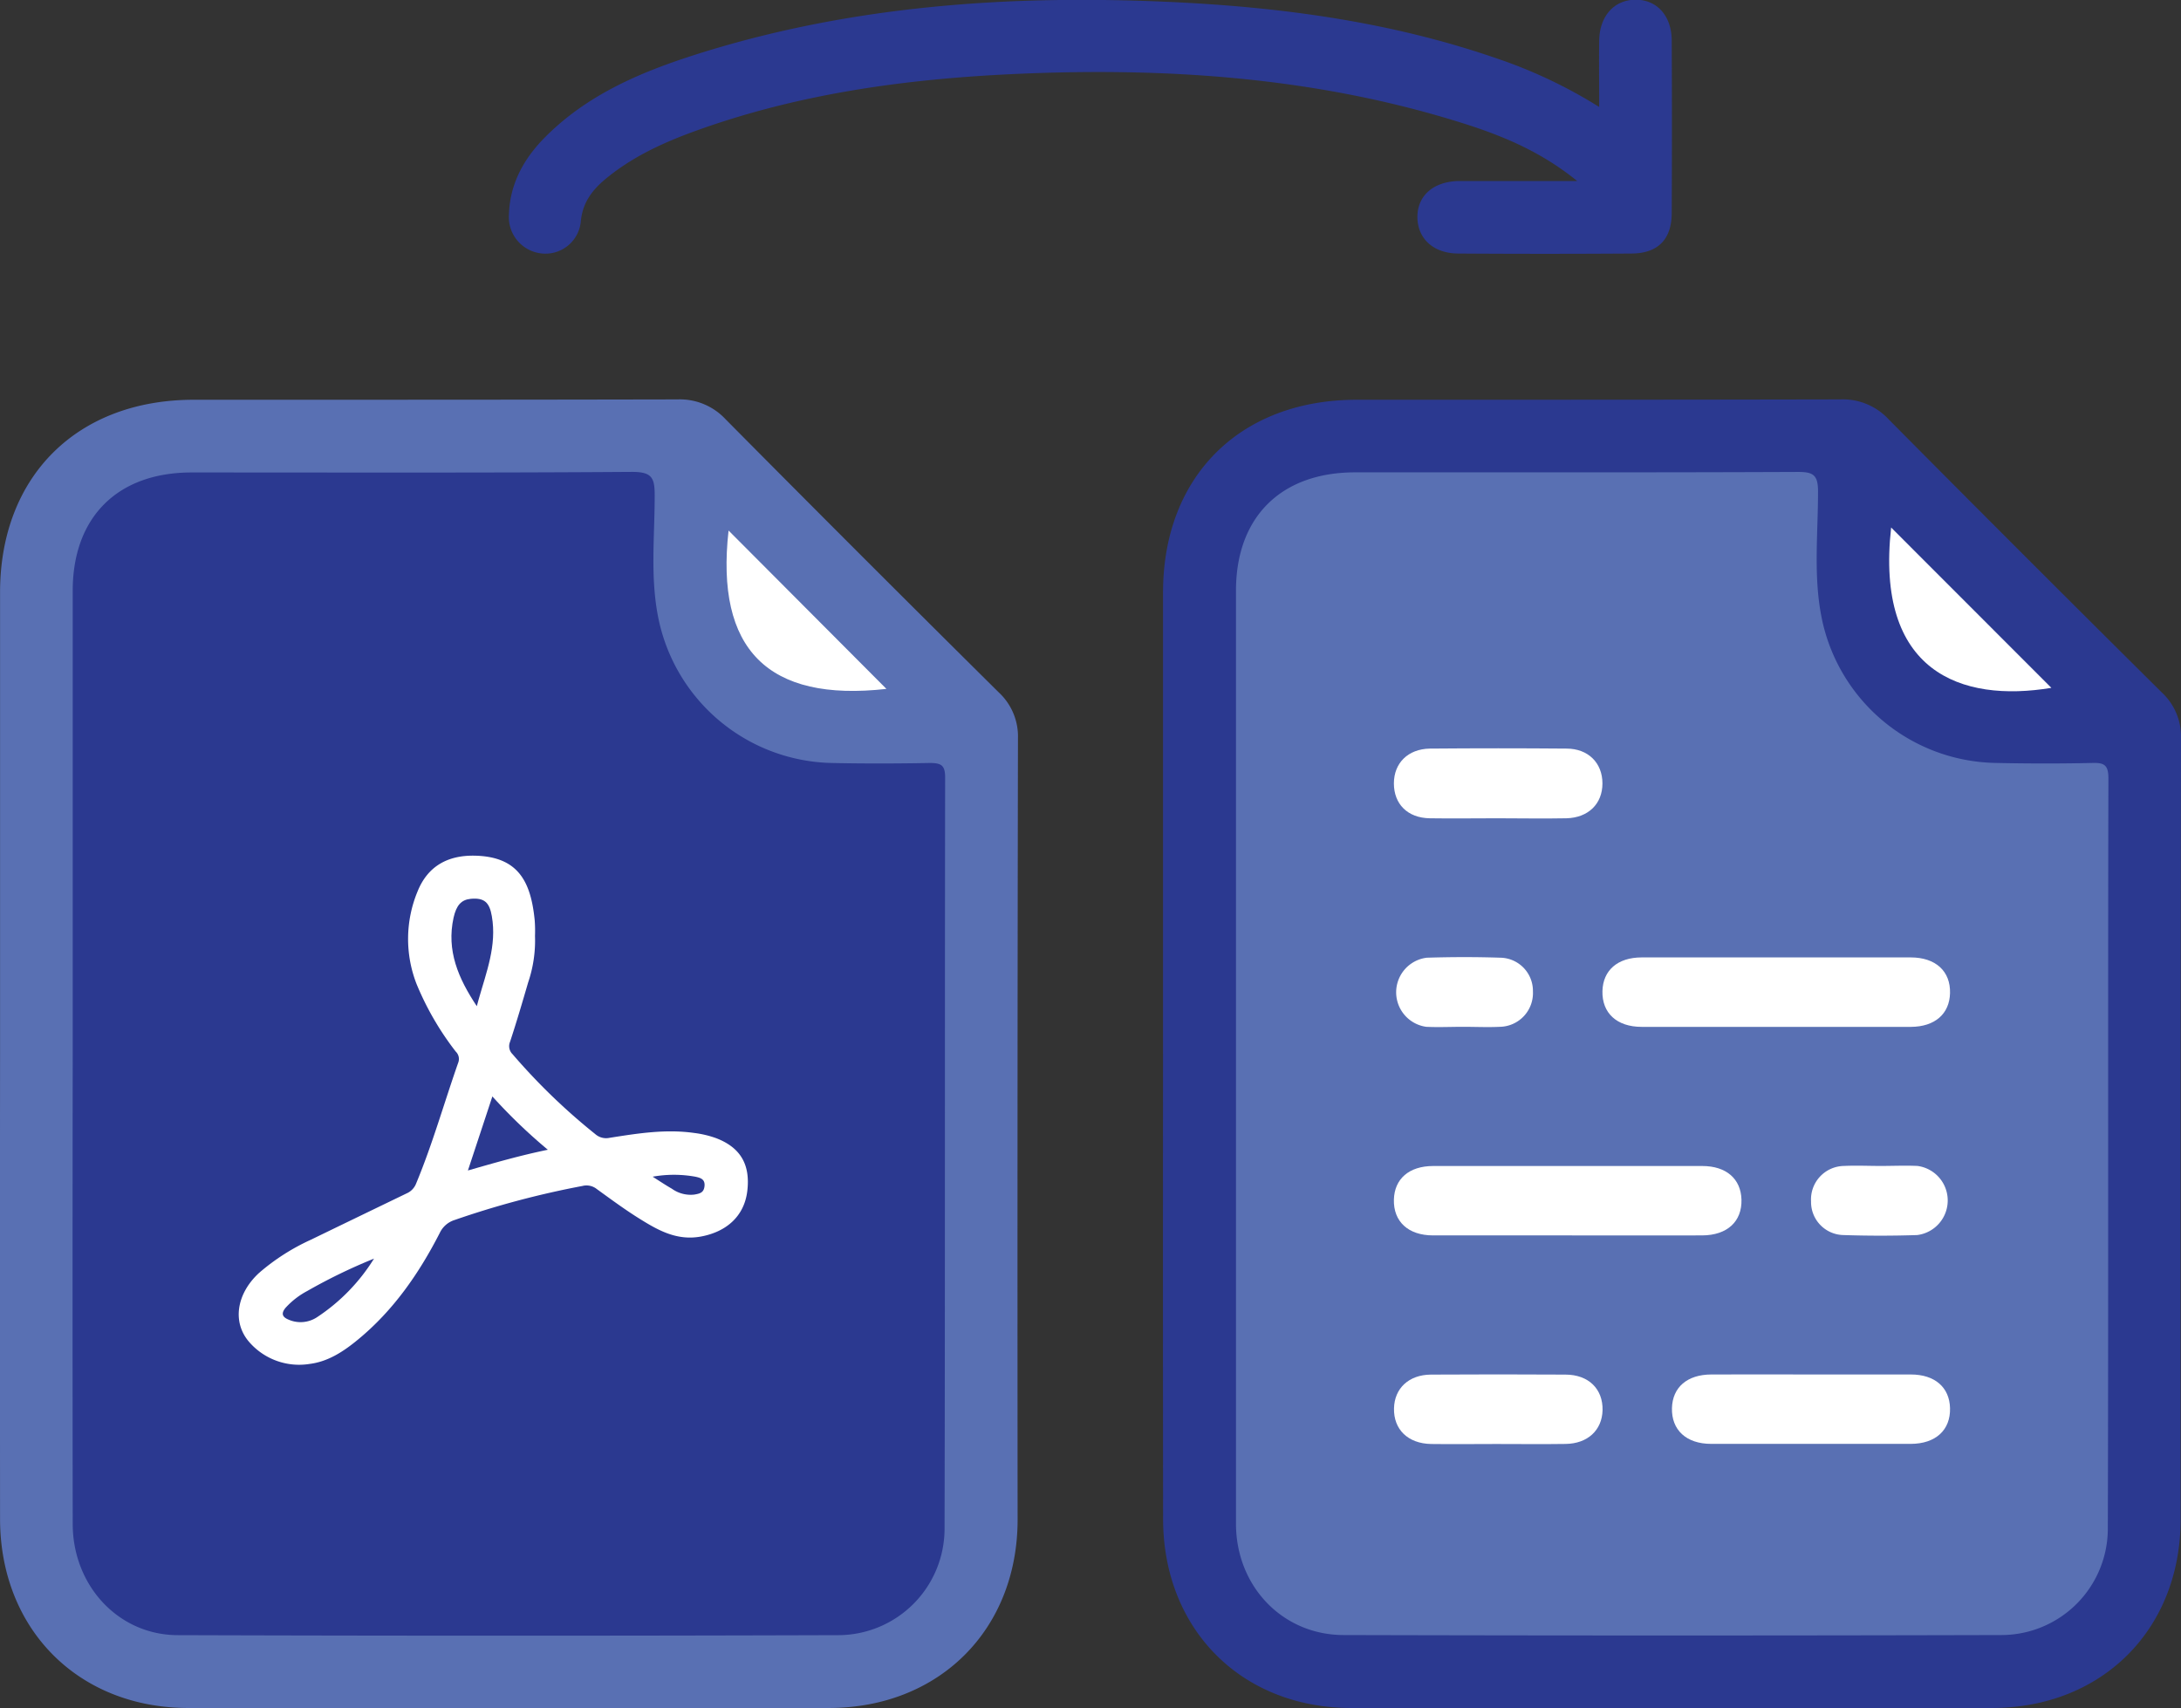
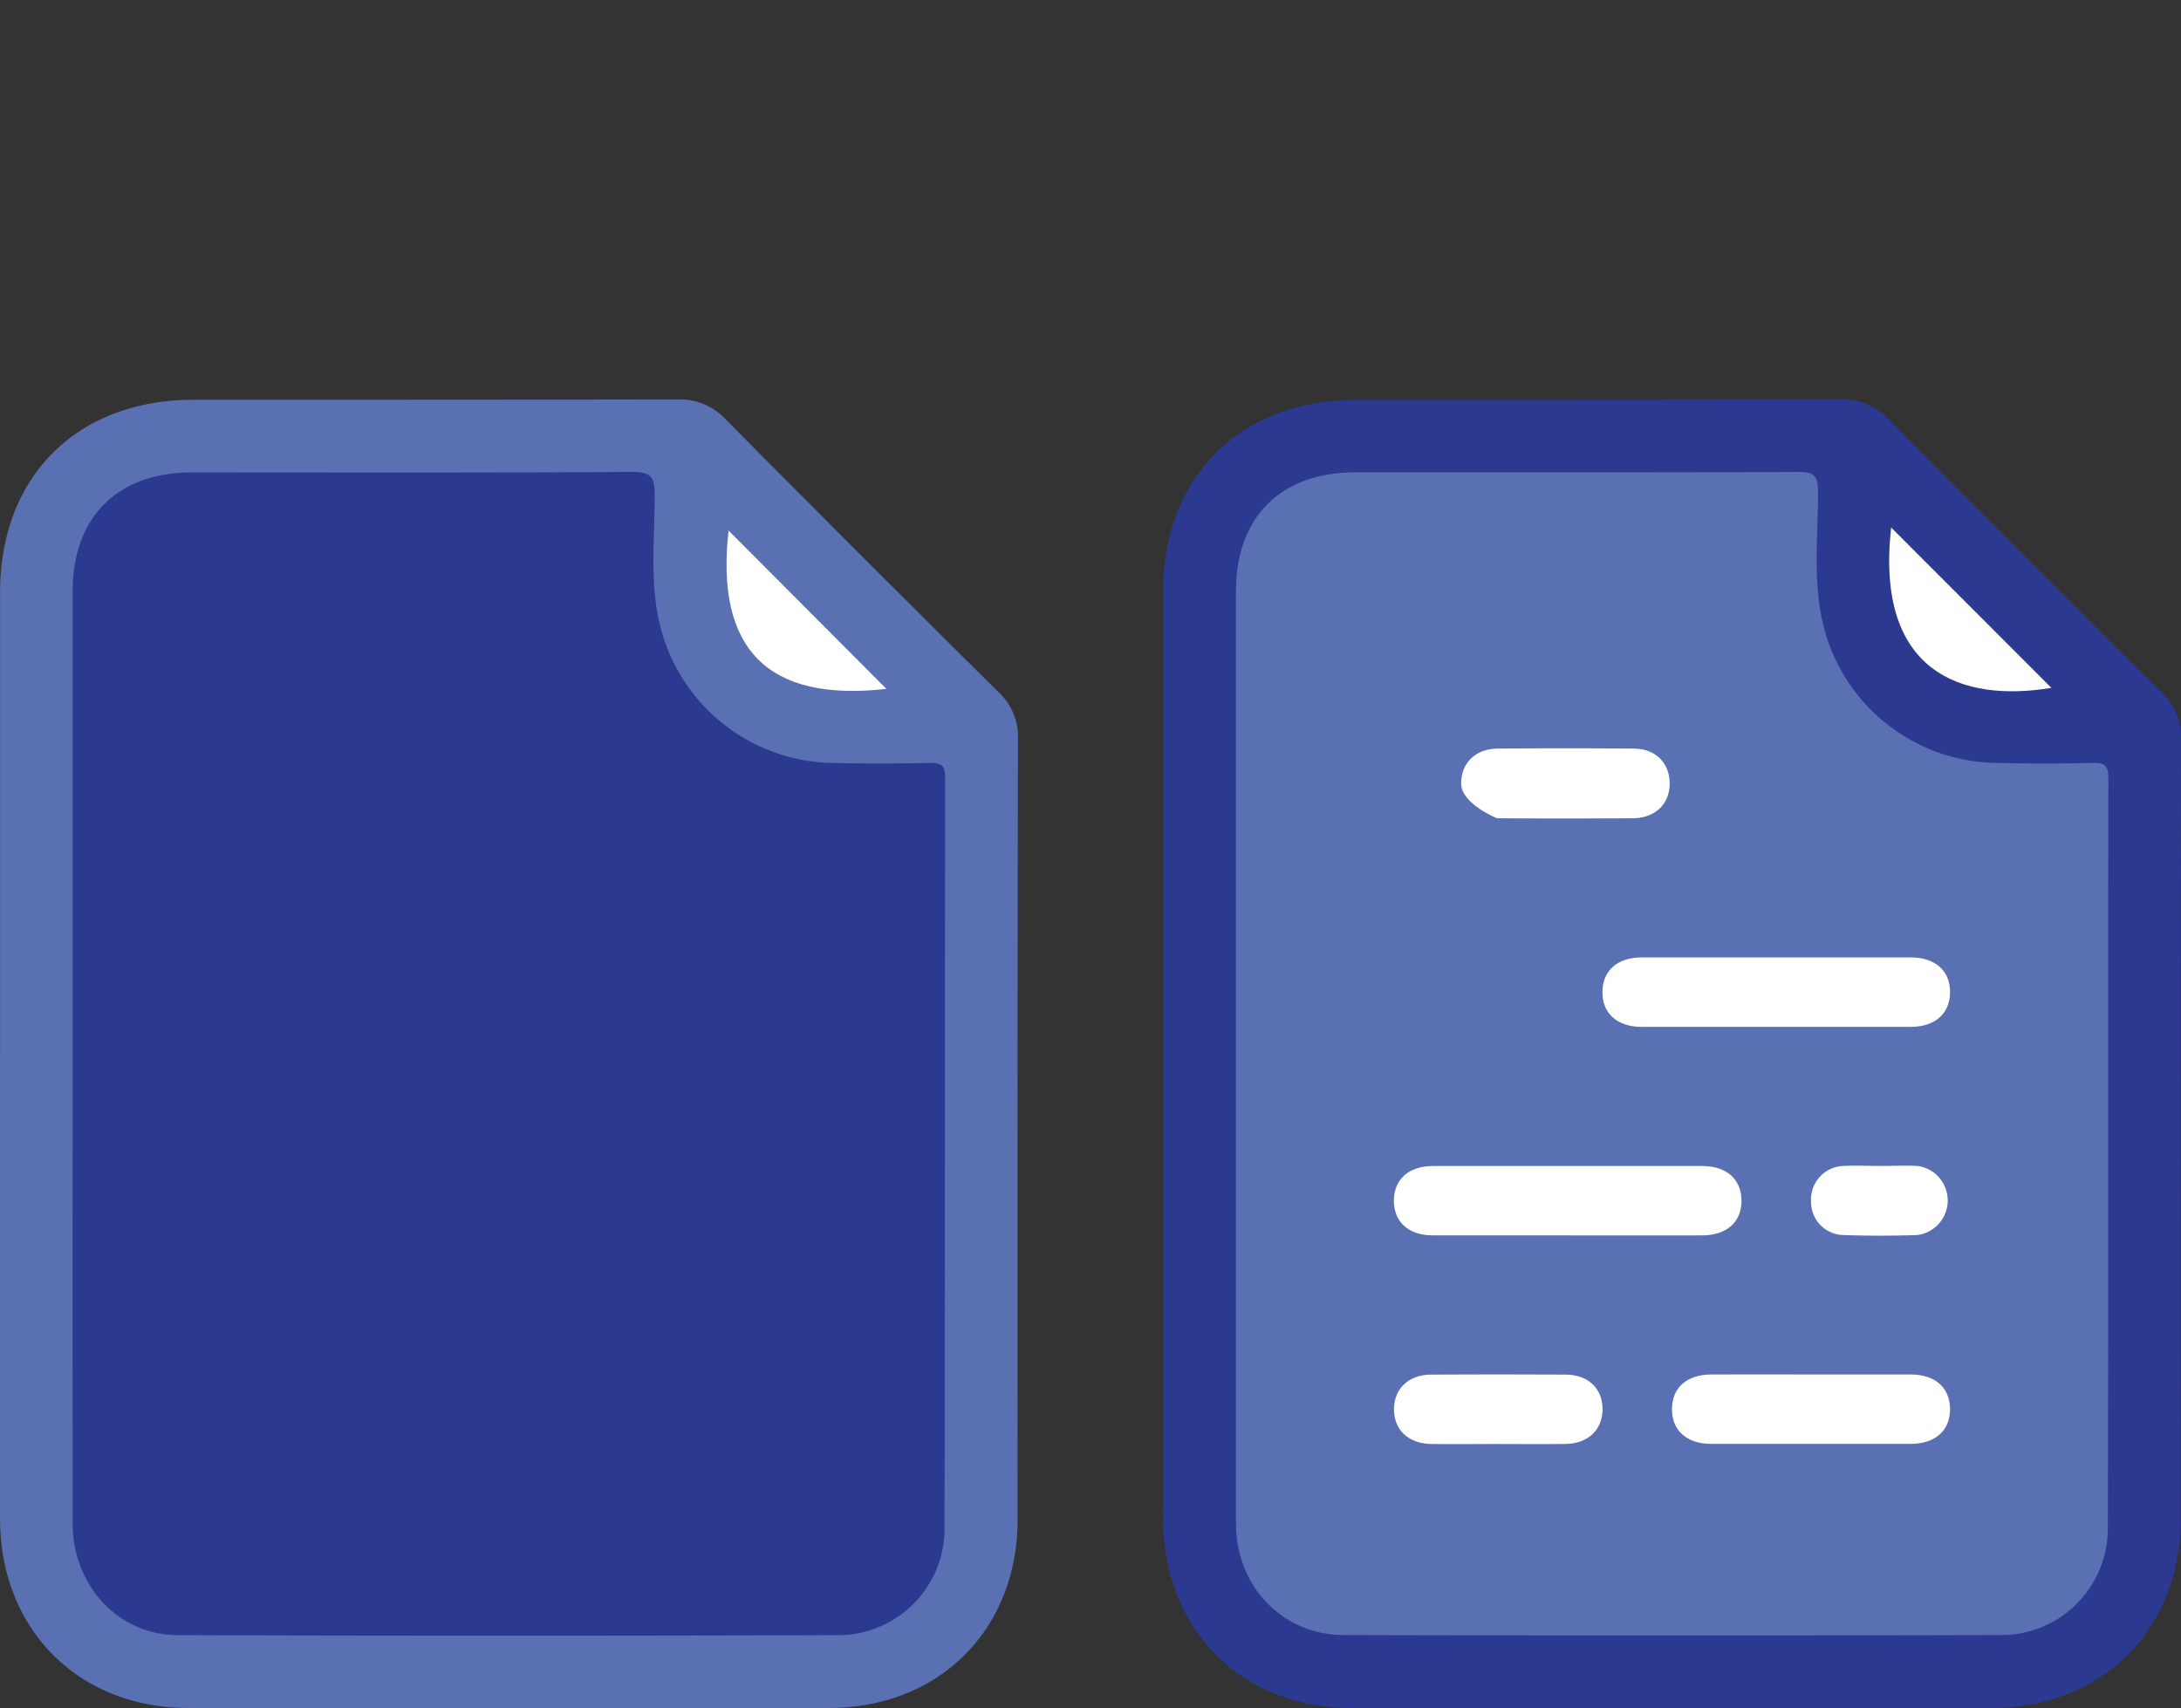
<svg xmlns="http://www.w3.org/2000/svg" id="Layer_1" data-name="Layer 1" viewBox="0 0 375.54 294.15">
  <rect x="0" y="0" width="375.54" height="294.15" fill="#333333" stroke="none" />
  <defs>
    <style>.cls-1{fill:#5970b3;}.cls-2{fill:#2b3990;}.cls-3{fill:#fff;}</style>
  </defs>
  <path class="cls-1" d="M28.38,236.42q0-39.69,0-79.38c0-20,13.26-33.19,33.35-33.19,27.76,0,55.53,0,83.29-.06a10.75,10.75,0,0,1,8.29,3.42q23.4,23.61,47,47a10.35,10.35,0,0,1,3.34,7.93q-.12,67.26-.06,134.53c0,19-13.54,32.45-32.51,32.46q-55.14,0-110.28,0c-18.93,0-32.4-13.55-32.42-32.55Q28.35,276.51,28.38,236.42Z" transform="translate(-28.37 -55.01)" />
  <path class="cls-2" d="M228.63,236.42q0-39.69,0-79.38c0-20,13.26-33.19,33.35-33.19,27.77,0,55.53,0,83.29-.06a10.72,10.72,0,0,1,8.29,3.42q23.42,23.61,47,47a10.35,10.35,0,0,1,3.35,7.93q-.12,67.26-.07,134.53c0,18.95-13.54,32.45-32.51,32.46q-55.12,0-110.27,0c-18.94,0-32.4-13.55-32.42-32.55Q228.6,276.51,228.63,236.42Z" transform="translate(-28.37 -55.01)" />
-   <path class="cls-2" d="M303.73,73.43c0-4.26-.05-7.87,0-11.47.08-4.23,2.62-7,6.29-7s6.17,2.78,6.2,7q.07,14.86,0,29.71c0,4.59-2.41,7-7,7q-14.85.1-29.7,0c-4.28,0-7-2.5-7.09-6.15-.07-3.8,2.76-6.31,7.28-6.34,6.45,0,12.89,0,20.23,0-6.56-5.32-13.4-8-20.42-10.18-25.19-7.82-51.08-9.46-77.23-8.21-18.52.89-36.77,3.45-54.31,9.82-5.5,2-10.82,4.45-15.38,8.25-2.24,1.87-3.88,4-4.21,7.16a6.12,6.12,0,0,1-6.72,5.64A6.29,6.29,0,0,1,116,92c.15-5.37,2.6-9.74,6.3-13.44,7.29-7.31,16.5-11.19,26.1-14.23,26.41-8.35,53.58-10.23,81.05-9,19.29.86,38.33,3.4,56.7,9.76A83.56,83.56,0,0,1,303.73,73.43Z" transform="translate(-28.37 -55.01)" />
  <path class="cls-2" d="M40.89,236.51q0-39.87,0-79.76c0-12.69,7.72-20.38,20.46-20.38,25.28,0,50.56.08,75.84-.1,3.44,0,3.92,1,3.91,4.11,0,6.89-.76,13.81.55,20.66a31.15,31.15,0,0,0,30,25.36c5.61.12,11.21.1,16.81,0,2,0,2.66.39,2.65,2.54-.07,43.13,0,86.27-.1,129.41a18.34,18.34,0,0,1-18.22,18.24q-56.88.18-113.76,0c-10.28,0-18.12-8.54-18.14-19.13Q40.84,277,40.89,236.51Z" transform="translate(-28.37 -55.01)" />
  <path class="cls-1" d="M388.78,186.39c-5.6.13-11.21.12-16.81,0a31.14,31.14,0,0,1-30-25.33c-1.36-7.1-.55-14.3-.56-21.44,0-2.83-.83-3.35-3.48-3.34-25.41.11-50.82.06-76.23.07-12.75,0-20.5,7.69-20.51,20.35q0,39.67,0,79.36,0,40.66,0,81.32c0,10.78,8,19.16,18.5,19.19q56.68.15,113.37,0a18.34,18.34,0,0,0,18.25-18.21c.12-43.13,0-86.27.1-129.4C391.39,186.89,390.8,186.34,388.78,186.39Z" transform="translate(-28.37 -55.01)" />
  <path class="cls-3" d="M354,145.85l27.59,27.61C366,176.05,351.23,170.69,354,145.85Z" transform="translate(-28.37 -55.01)" />
  <path class="cls-3" d="M181,173.64q-30.62,3.45-27.18-27.27C162.84,155.43,172,164.62,181,173.64Z" transform="translate(-28.37 -55.01)" />
-   <path class="cls-3" d="M120.49,216.19a22.39,22.39,0,0,1-1.18,8c-1,3.43-2,6.84-3.12,10.23a1.93,1.93,0,0,0,.44,2.13,106.29,106.29,0,0,0,14.23,13.75,2.82,2.82,0,0,0,2.45.65c4.82-.76,9.66-1.54,14.59-.84a17.3,17.3,0,0,1,3.79.9c4.2,1.61,5.91,4.57,5.35,9.13-.53,4.31-3.59,7-8,7.81-4.05.73-7.21-1-10.35-2.95-2.61-1.61-5.08-3.44-7.57-5.24a2.84,2.84,0,0,0-2.48-.52,154.46,154.46,0,0,0-22,5.86,4.22,4.22,0,0,0-2.55,2.23c-3.59,7-8,13.37-14.13,18.4-2.43,2-5.08,3.75-8.26,4.15a11.39,11.39,0,0,1-10.34-3.68c-3.06-3.41-2.3-8.39,1.63-12a37,37,0,0,1,8.86-5.68q8.25-4,16.53-8a3.07,3.07,0,0,0,1.66-1.75c2.83-6.81,4.82-13.91,7.26-20.85a1.76,1.76,0,0,0-.46-1.83,50,50,0,0,1-6.73-11.6,21.35,21.35,0,0,1,.17-16c1.74-4.3,5.16-6.22,9.82-6.13,7.53.15,9.68,4.48,10.34,11.14A24.09,24.09,0,0,1,120.49,216.19Z" transform="translate(-28.37 -55.01)" />
-   <path class="cls-2" d="M110.47,228.28c-3.19-4.79-5.25-9.58-4-15.25.48-2.12,1.32-3.08,2.95-3.24,2.37-.22,3.24.64,3.64,3,.88,5.06-.95,9.64-2.27,14.32Z" transform="translate(-28.37 -55.01)" />
-   <path class="cls-2" d="M122.7,253c-4.84,1-9.12,2.24-13.76,3.57,1.44-4.36,2.78-8.4,4.21-12.75A93.87,93.87,0,0,0,122.7,253Z" transform="translate(-28.37 -55.01)" />
  <path class="cls-2" d="M92.77,271.75A32.73,32.73,0,0,1,83,281.81a5.15,5.15,0,0,1-5,.42c-1.06-.45-1.23-1.07-.47-2a13.76,13.76,0,0,1,3.75-2.91A94.72,94.72,0,0,1,92.77,271.75Z" transform="translate(-28.37 -55.01)" />
  <path class="cls-2" d="M140.75,257.64a20.79,20.79,0,0,1,7.34,0c.83.18,1.7.39,1.59,1.6s-.89,1.32-1.76,1.48a5.53,5.53,0,0,1-3.85-1C142.94,259.07,141.85,258.34,140.75,257.64Z" transform="translate(-28.37 -55.01)" />
  <path class="cls-3" d="M334.23,231.84c-7.73,0-15.45,0-23.18,0-4.3,0-6.85-2.39-6.76-6.16.09-3.57,2.6-5.79,6.74-5.8q23.18,0,46.34,0c4.31,0,6.87,2.39,6.77,6.15-.09,3.57-2.6,5.79-6.74,5.81C349.67,231.86,342,231.84,334.23,231.84Z" transform="translate(-28.37 -55.01)" />
  <path class="cls-3" d="M297.92,267.75c-7.6,0-15.2,0-22.79,0-4.3,0-6.85-2.4-6.75-6.17.1-3.57,2.61-5.77,6.75-5.78q23.17,0,46.35,0c4.14,0,6.65,2.22,6.75,5.79.1,3.77-2.46,6.14-6.76,6.16C313.62,267.78,305.77,267.75,297.92,267.75Z" transform="translate(-28.37 -55.01)" />
  <path class="cls-3" d="M340.58,291.7c5.6,0,11.21,0,16.81,0,4.14,0,6.66,2.22,6.75,5.79.1,3.76-2.46,6.15-6.76,6.16q-17.19,0-34.37,0c-4.3,0-6.85-2.41-6.75-6.17.1-3.57,2.61-5.76,6.76-5.78C328.87,291.67,334.73,291.7,340.58,291.7Z" transform="translate(-28.37 -55.01)" />
-   <path class="cls-3" d="M286.14,195.92c-3.86,0-7.72.06-11.58,0s-6.18-2.49-6.18-6,2.43-5.93,6.18-6q11.78-.1,23.54,0c3.75,0,6.19,2.48,6.19,6s-2.44,5.9-6.19,6C294.11,196,290.13,195.92,286.14,195.92Z" transform="translate(-28.37 -55.01)" />
+   <path class="cls-3" d="M286.14,195.92s-6.18-2.49-6.18-6,2.43-5.93,6.18-6q11.78-.1,23.54,0c3.75,0,6.19,2.48,6.19,6s-2.44,5.9-6.19,6C294.11,196,290.13,195.92,286.14,195.92Z" transform="translate(-28.37 -55.01)" />
  <path class="cls-3" d="M286,303.67c-3.74,0-7.48.05-11.21,0-4-.07-6.48-2.52-6.39-6.15.08-3.44,2.55-5.77,6.35-5.8q11.58-.07,23.16,0c4,0,6.48,2.48,6.4,6.14-.09,3.43-2.56,5.75-6.36,5.8C294,303.72,290,303.67,286,303.67Z" transform="translate(-28.37 -55.01)" />
-   <path class="cls-3" d="M280.3,231.83c-2.12,0-4.24.1-6.35,0a6,6,0,0,1,.1-11.9c4.22-.13,8.46-.14,12.69,0a5.71,5.71,0,0,1,5.58,5.8,5.81,5.81,0,0,1-5.68,6.1C284.53,231.93,282.41,231.83,280.3,231.83Z" transform="translate(-28.37 -55.01)" />
  <path class="cls-3" d="M352.21,255.79c2.11,0,4.23-.1,6.34,0a6,6,0,0,1-.07,11.9c-4.22.14-8.46.14-12.69,0a5.69,5.69,0,0,1-5.58-5.79,5.77,5.77,0,0,1,5.65-6.11C348,255.69,350.09,255.79,352.21,255.79Z" transform="translate(-28.37 -55.01)" />
</svg>